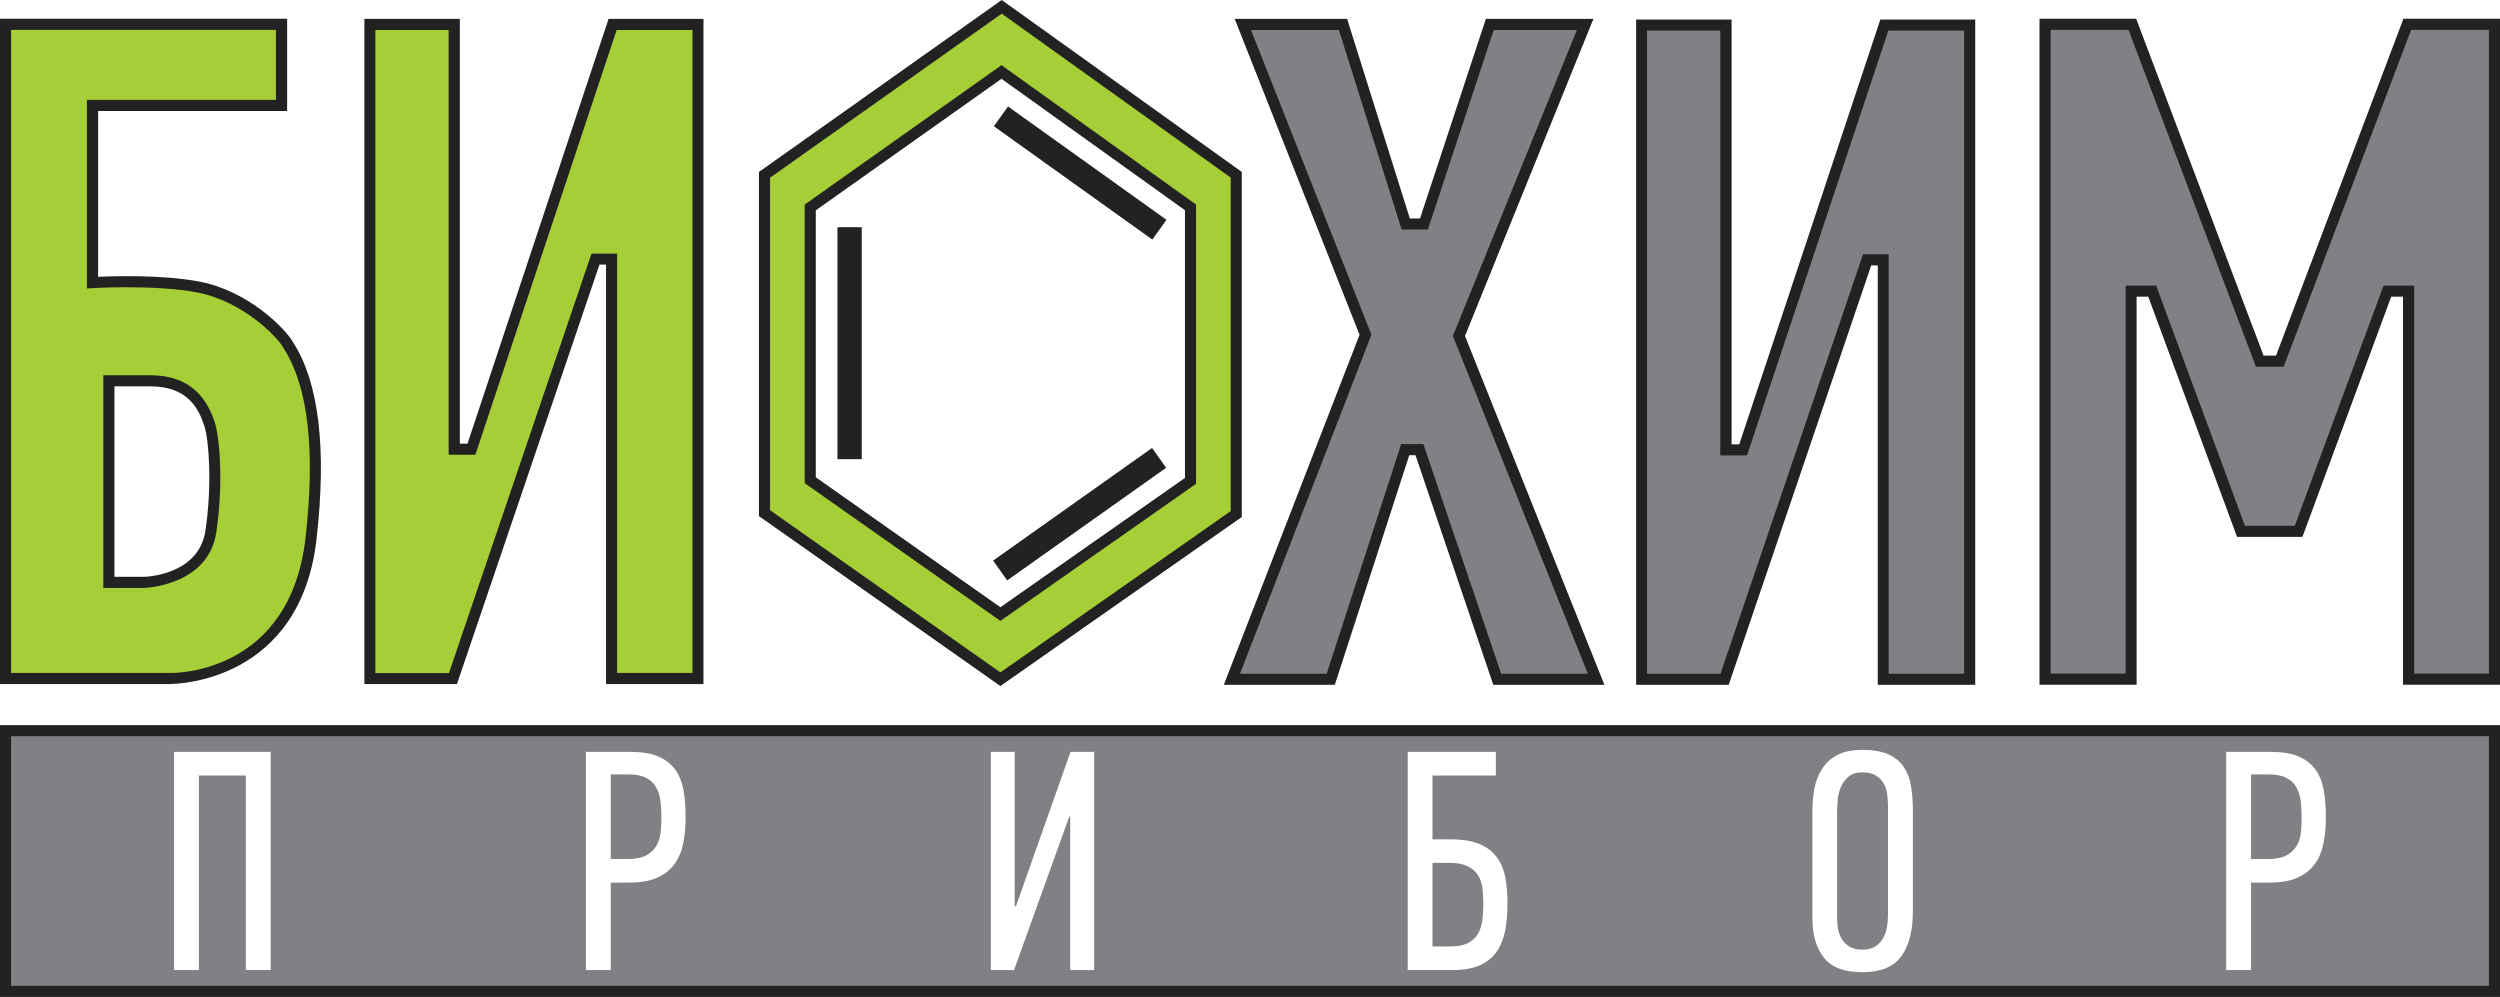
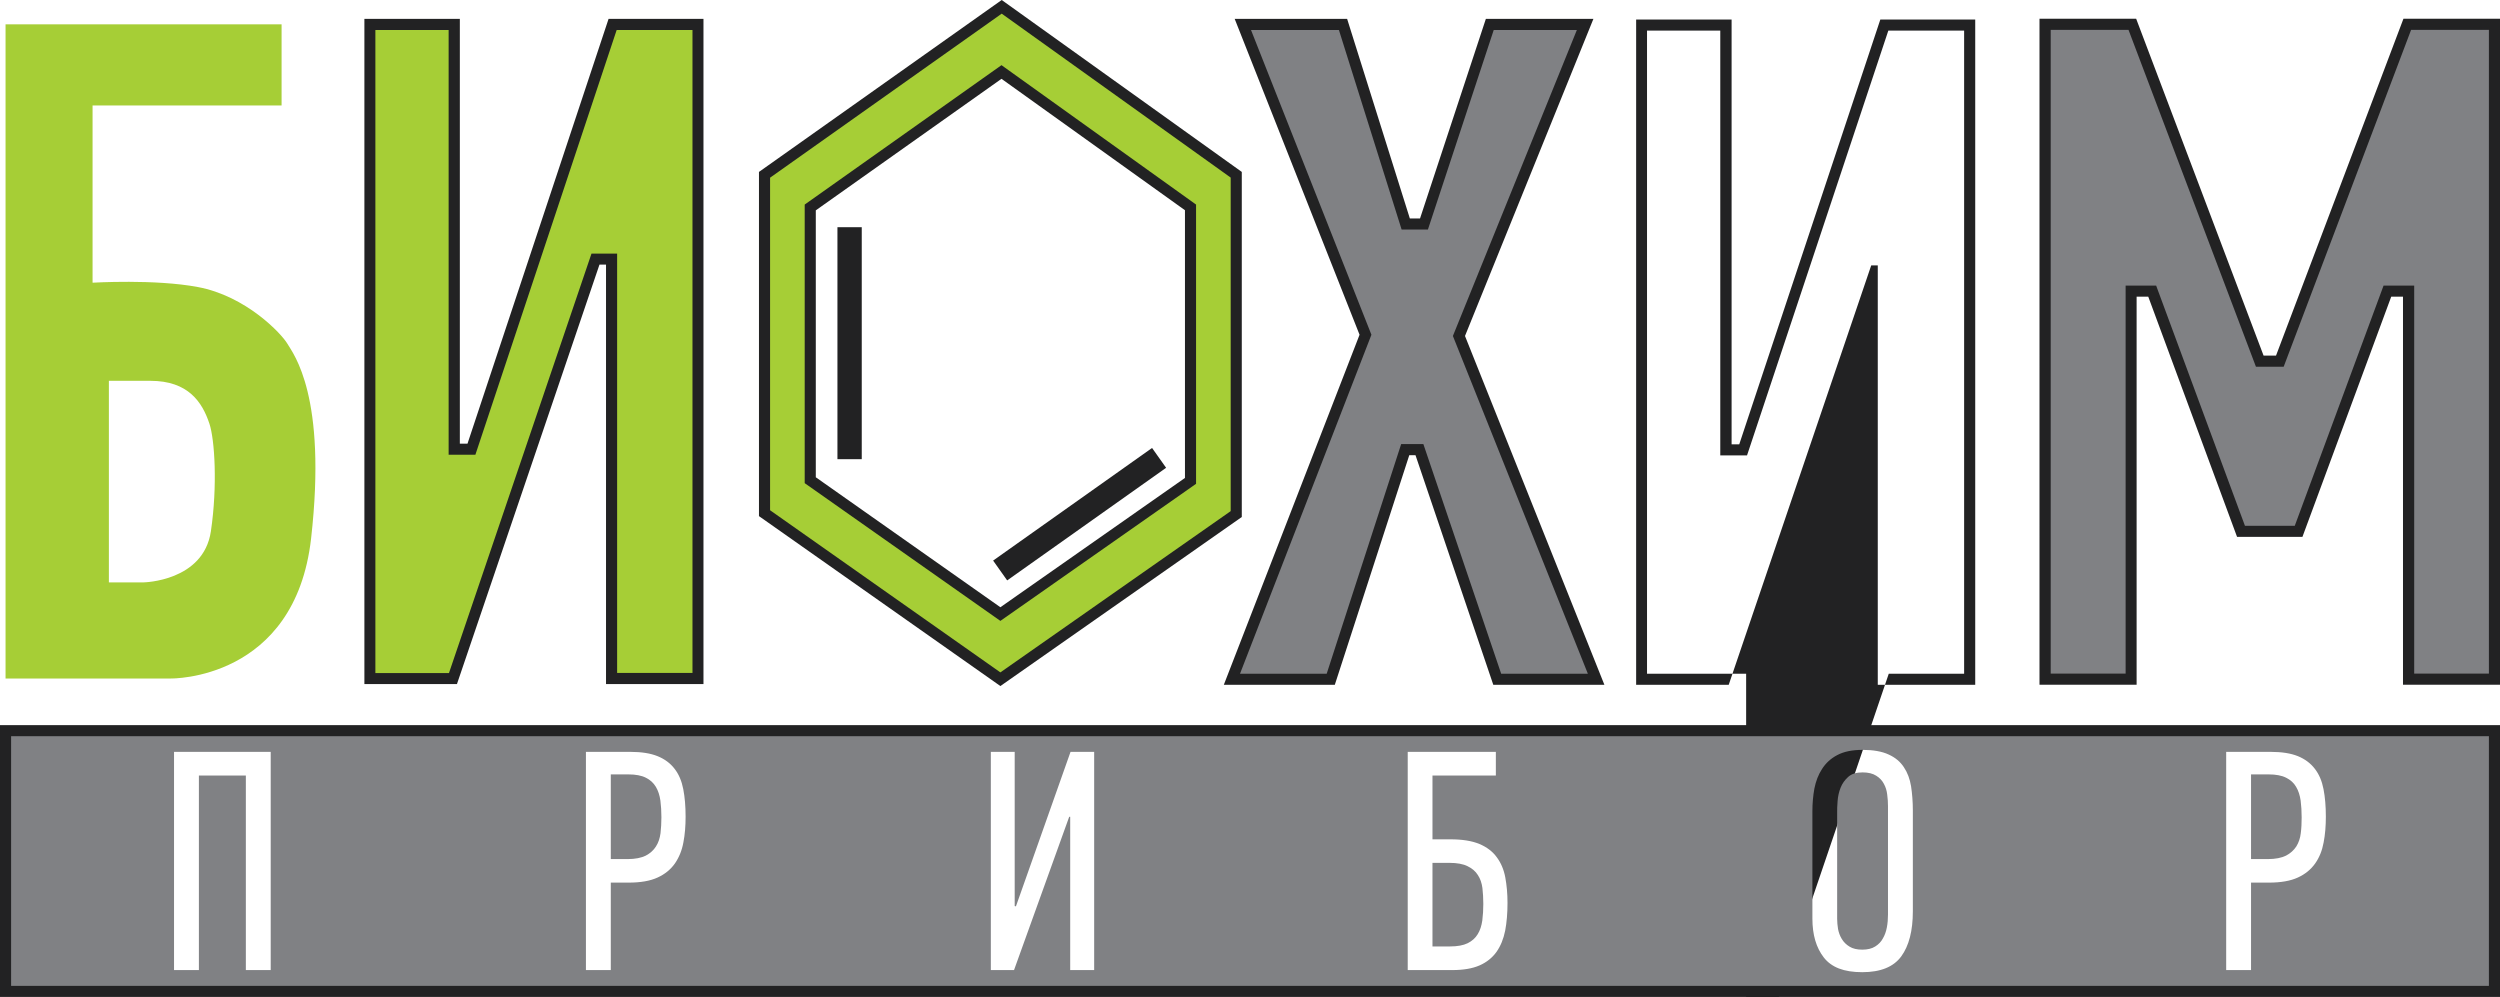
<svg xmlns="http://www.w3.org/2000/svg" id="_Слой_2" data-name="Слой 2" viewBox="0 0 225.24 89.82">
  <defs>
    <style> .cls-1 { fill: #a6ce36; } .cls-1, .cls-2, .cls-3 { stroke-width: 0px; } .cls-2 { fill: #222223; } .cls-3 { fill: #808184; } </style>
  </defs>
  <g id="_Слой_1-2" data-name="Слой 1">
    <g>
      <path class="cls-1" d="M25.9,30.98c-.53-.91-3.72-4.31-8.08-5.12-3.87-.73-9.48-.39-9.48-.39v-15.97h17.03V2.19H.5v58.94h14.9s11.18.19,12.63-12.63c1.45-12.82-1.59-16.6-2.13-17.52ZM19,47.87c-.67,4.51-6.06,4.6-6.06,4.6h-3.13v-18.16h3.74c3.42,0,4.68,1.93,5.32,3.87.47,1.4.74,5.58.13,9.69Z" />
-       <path class="cls-2" d="M15.41,61.63H0V1.69h25.87v8.31H8.84v14.94c1.5-.07,5.84-.19,9.07.42,4.48.83,7.78,4.27,8.42,5.36l.12.19c2.29,3.61,2.99,9.55,2.07,17.64-1.46,12.91-12.66,13.07-13.12,13.07ZM1,60.63h14.4c.44,0,10.75.02,12.13-12.19.89-7.85.24-13.57-1.93-16.99l-.14-.23c-.5-.85-3.56-4.1-7.74-4.88-3.77-.71-9.3-.39-9.36-.38l-.53.03V9h17.03V2.69H1v57.94ZM9.81,52.97h-.5v-19.16h4.24c2.96,0,4.86,1.38,5.79,4.21.47,1.4.79,5.63.15,9.92h0c-.72,4.87-6.49,5.03-6.55,5.03h-3.14ZM10.31,51.97h2.63c.19,0,4.97-.14,5.57-4.17h0c.61-4.08.32-8.18-.11-9.46-.54-1.64-1.58-3.53-4.85-3.53h-3.24v17.16Z" />
    </g>
    <g>
      <polygon class="cls-1" points="33.32 2.2 33.32 61.13 40.81 61.13 53.65 23.34 55.1 23.34 55.1 61.13 62.89 61.13 62.89 2.2 55.19 2.2 42.47 40.47 40.92 40.47 40.92 2.2 33.32 2.2" />
      <path class="cls-2" d="M63.39,61.63h-8.79V23.84h-.59l-12.84,37.79h-8.34V1.7h8.6v38.27h.69L54.83,1.7h8.55v59.94ZM55.6,60.63h6.79V2.7h-6.83l-12.73,38.27h-2.41V2.7h-6.6v57.94h6.63l12.84-37.79h2.31v37.79Z" />
    </g>
    <g>
-       <polygon class="cls-3" points="147.9 2.26 147.9 61.2 155.38 61.2 168.22 23.41 169.67 23.41 169.67 61.2 177.47 61.2 177.47 2.26 169.77 2.26 157.05 40.54 155.5 40.54 155.5 2.26 147.9 2.26" />
-       <path class="cls-2" d="M177.97,61.7h-8.79V23.91h-.59l-12.84,37.79h-8.34V1.76h8.6v38.27h.69L169.41,1.76h8.55v59.94ZM170.17,60.7h6.79V2.76h-6.83l-12.73,38.27h-2.41V2.76h-6.6v57.94h6.62l12.84-37.79h2.31v37.79Z" />
+       <path class="cls-2" d="M177.97,61.7h-8.79V23.91h-.59l-12.84,37.79h-8.34V1.76h8.6v38.27h.69L169.41,1.76h8.55v59.94ZM170.17,60.7h6.79V2.76h-6.83l-12.73,38.27h-2.41V2.76h-6.6v57.94h6.62h2.31v37.79Z" />
    </g>
    <g>
      <path class="cls-1" d="M90.25.61l-21.37,15.13v30.49l21.25,14.96,21.25-14.88V15.74L90.25.61ZM107.26,43.32l-17.13,12-17.13-12.06v-24.58l17.23-12.2,17.03,12.2v24.64Z" />
      <path class="cls-2" d="M90.13,61.81l-21.75-15.31V15.49L90.25,0l21.63,15.49v31.09l-21.75,15.23ZM69.38,45.97l20.75,14.61,20.75-14.53v-30.05L90.25,1.23l-20.87,14.78v29.97ZM90.13,55.94l-17.63-12.41v-25.1l17.73-12.56,17.53,12.56v25.16l-17.63,12.35ZM73.5,43l16.63,11.71,16.63-11.65v-24.12l-16.53-11.84-16.73,11.85v24.06Z" />
    </g>
    <rect class="cls-2" x="75.45" y="20.47" width="2.19" height="20.9" />
    <rect class="cls-2" x="96.16" y="37.55" width="2.19" height="17.55" transform="translate(78.84 -59.81) rotate(54.68)" />
-     <rect class="cls-2" x="96.22" y="6.83" width="2.19" height="17.55" transform="translate(166.62 -54.49) rotate(125.57)" />
    <g>
      <polygon class="cls-3" points="111.98 2.2 121 2.2 126.65 20.18 128.29 20.18 134.22 2.2 142.81 2.2 131.44 30.27 143.8 61.2 134.9 61.2 127.89 40.51 126.61 40.51 119.9 61.2 110.99 61.2 123.03 30.16 111.98 2.2" />
      <path class="cls-2" d="M144.54,61.7h-10l-7.01-20.69h-.56l-6.71,20.69h-10l12.23-31.54L111.24,1.7h10.13l5.65,17.98h.92l5.93-17.98h9.69l-11.57,28.57,12.56,31.43ZM135.25,60.7h7.81l-12.16-30.43,11.17-27.57h-7.49l-5.93,17.98h-2.37l-5.65-17.98h-7.92l10.85,27.46-.07.18-11.77,30.36h7.81l6.71-20.69h2l7.01,20.69Z" />
    </g>
    <g>
      <polygon class="cls-3" points="224.74 2.19 224.74 61.19 217 61.19 217 26.23 215.09 26.23 207.09 47.87 201.9 47.87 193.9 26.23 192 26.23 192 61.19 184.25 61.19 184.25 2.19 192.11 2.19 203.59 32.54 205.4 32.54 216.88 2.19 224.74 2.19" />
      <path class="cls-2" d="M225.24,61.69h-8.74V26.73h-1.06l-8,21.64h-5.89l-8-21.64h-1.05v34.96h-8.75V1.69h8.71l11.48,30.35h1.12l11.48-30.35h8.71v60ZM217.5,60.69h6.74V2.69h-7.01l-11.48,30.35h-2.5l-11.48-30.35h-7.01v58h6.75V25.73h2.75l8,21.64h4.49l8-21.64h2.76v34.96Z" />
    </g>
    <g>
      <path class="cls-3" d="M.5,65.83v23.49h224.24v-23.49H.5ZM24.39,87.4h-2.24v-17.53h-4.23v17.53h-2.24v-19.66h8.71v19.66ZM61.57,75.9c-.13.72-.39,1.35-.76,1.89-.38.54-.9.97-1.56,1.27-.67.31-1.54.46-2.61.46h-1.61v7.88h-2.24v-19.66h4c1,0,1.82.13,2.46.39s1.15.64,1.53,1.14c.38.49.64,1.1.78,1.83.14.72.21,1.55.21,2.48,0,.83-.06,1.6-.2,2.32ZM98.58,87.4h-2.16v-13.81h-.09l-4.97,13.81h-2.09v-19.66h2.15v13.89l.11.03,4.92-13.92h2.13v19.66ZM135.61,83.85c-.15.75-.41,1.38-.78,1.91-.38.53-.89.94-1.53,1.22-.64.28-1.46.42-2.46.42h-4.01v-19.66h7.94v2.13h-5.71v5.75h1.62c1.07,0,1.94.14,2.61.42.67.28,1.19.68,1.56,1.19.38.51.64,1.12.77,1.82.13.71.2,1.47.2,2.3,0,.92-.07,1.76-.21,2.5ZM172.34,82.11c0,1.75-.35,3.1-1.04,4.05-.69.95-1.86,1.43-3.52,1.43s-2.77-.44-3.46-1.32c-.69-.89-1.03-2.05-1.03-3.51v-9.68c0-.7.06-1.38.18-2.04.13-.65.35-1.24.69-1.76.33-.52.78-.94,1.37-1.25.58-.31,1.34-.47,2.28-.47s1.76.14,2.35.42c.6.27,1.05.65,1.37,1.14.33.49.54,1.06.65,1.72.1.67.16,1.39.16,2.18v9.09ZM209.35,75.9c-.13.72-.38,1.35-.76,1.89-.38.54-.9.97-1.56,1.27-.67.31-1.54.46-2.61.46h-1.61v7.88h-2.24v-19.66h4c1.01,0,1.83.13,2.47.39.63.26,1.14.64,1.52,1.14.38.49.64,1.1.78,1.83.14.72.21,1.55.21,2.48,0,.83-.06,1.6-.2,2.32Z" />
      <path class="cls-3" d="M59.59,73.63c0,.51-.03.99-.08,1.44-.06.45-.19.85-.41,1.19-.21.34-.52.62-.92.83-.41.2-.95.31-1.63.31h-1.52v-7.63h1.58c.66,0,1.19.1,1.58.3.39.19.69.47.9.82.21.35.34.76.41,1.24.06.47.09.97.09,1.5Z" />
      <path class="cls-3" d="M133.64,81.44c0,.52-.03,1.02-.09,1.49-.07.48-.2.89-.41,1.23-.21.35-.51.62-.91.82-.39.19-.92.29-1.58.29h-1.59v-7.53h1.53c.68,0,1.23.1,1.63.3.41.2.72.46.93.8.22.33.35.72.41,1.17.05.45.08.92.08,1.43Z" />
      <path class="cls-3" d="M170.1,72.64v9.76c0,.4-.03.78-.1,1.15-.07.38-.19.71-.36,1-.16.3-.39.54-.7.73-.3.19-.69.28-1.16.28s-.85-.09-1.14-.27c-.3-.18-.53-.41-.7-.69-.17-.28-.28-.58-.34-.9-.05-.32-.08-.63-.08-.91v-9.56c0-.28,0-.64.04-1.06.03-.42.12-.82.27-1.2.15-.38.38-.7.68-.97.31-.28.74-.41,1.3-.41.51,0,.92.1,1.23.3.31.19.54.44.69.73.16.29.26.61.3.97.05.36.07.71.07,1.05Z" />
      <path class="cls-3" d="M207.37,73.63c0,.51-.02.99-.08,1.44-.05.45-.19.85-.4,1.19-.22.34-.53.62-.93.83-.41.2-.95.31-1.63.31h-1.52v-7.63h1.58c.66,0,1.19.1,1.58.3.39.19.7.47.9.82.21.35.34.76.41,1.24.06.47.09.97.09,1.5Z" />
    </g>
    <path class="cls-2" d="M225.24,89.82H0v-24.49h225.24v24.49ZM1,88.82h223.24v-22.49H1v22.49Z" />
  </g>
</svg>